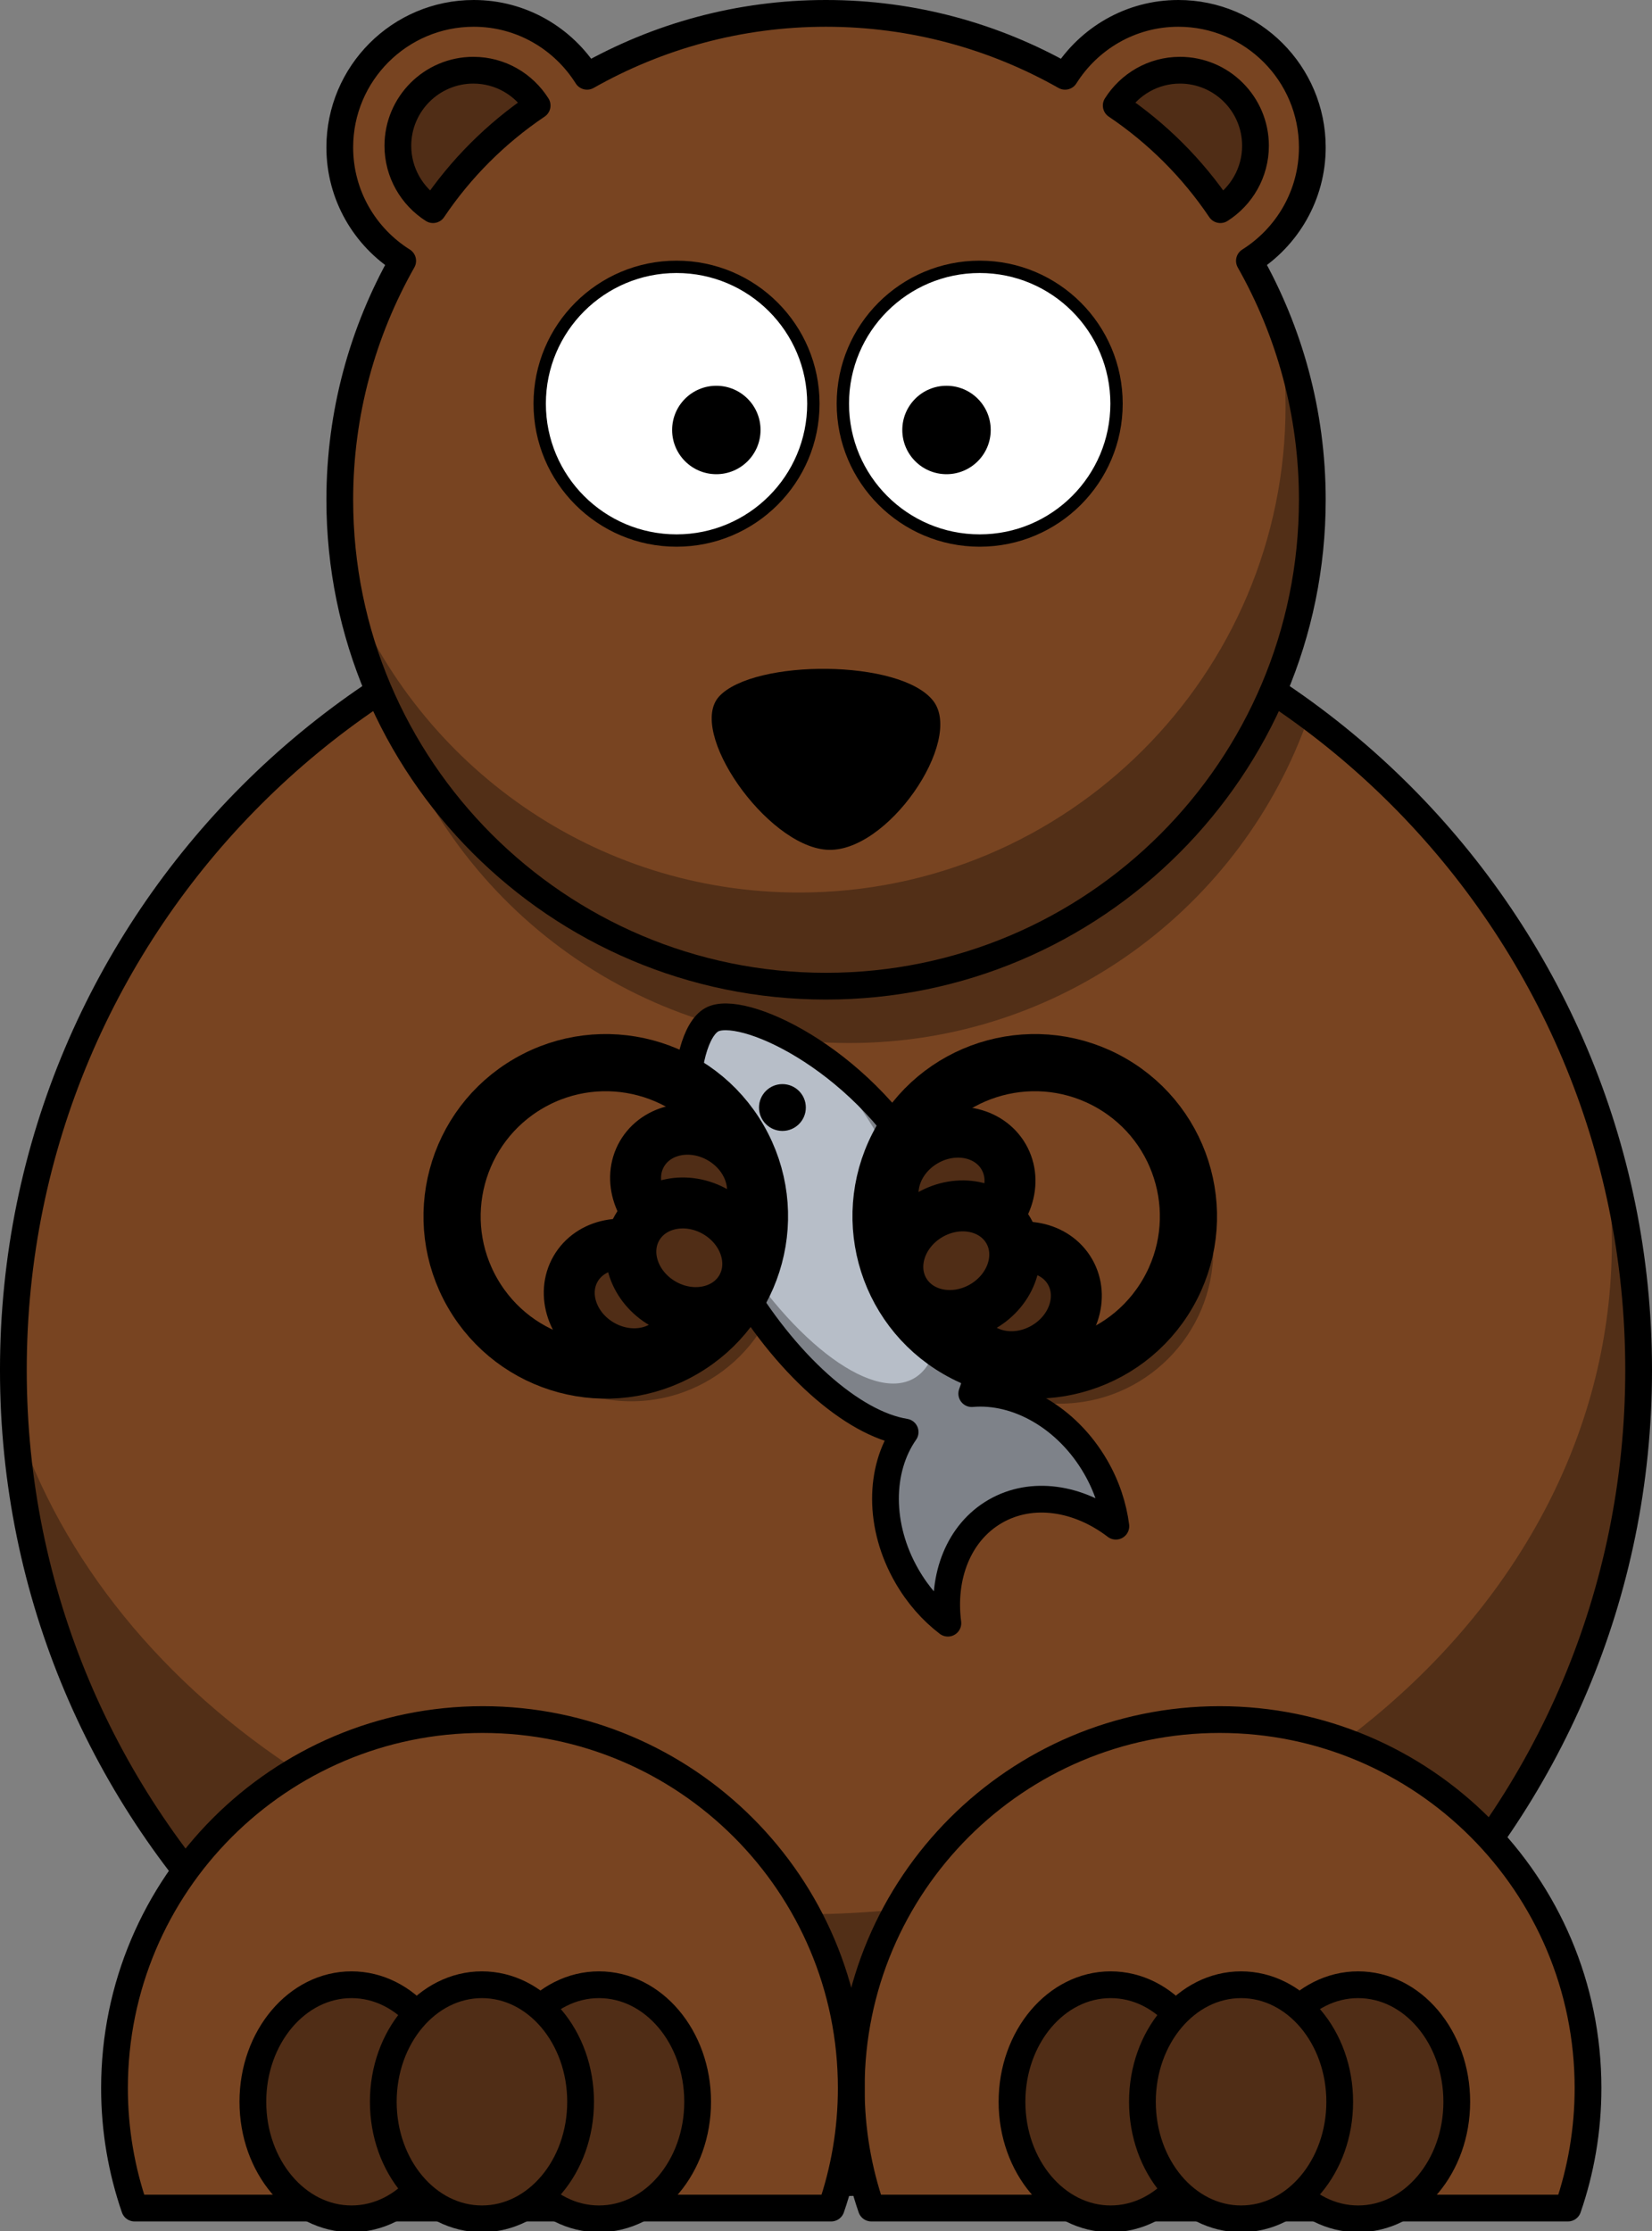
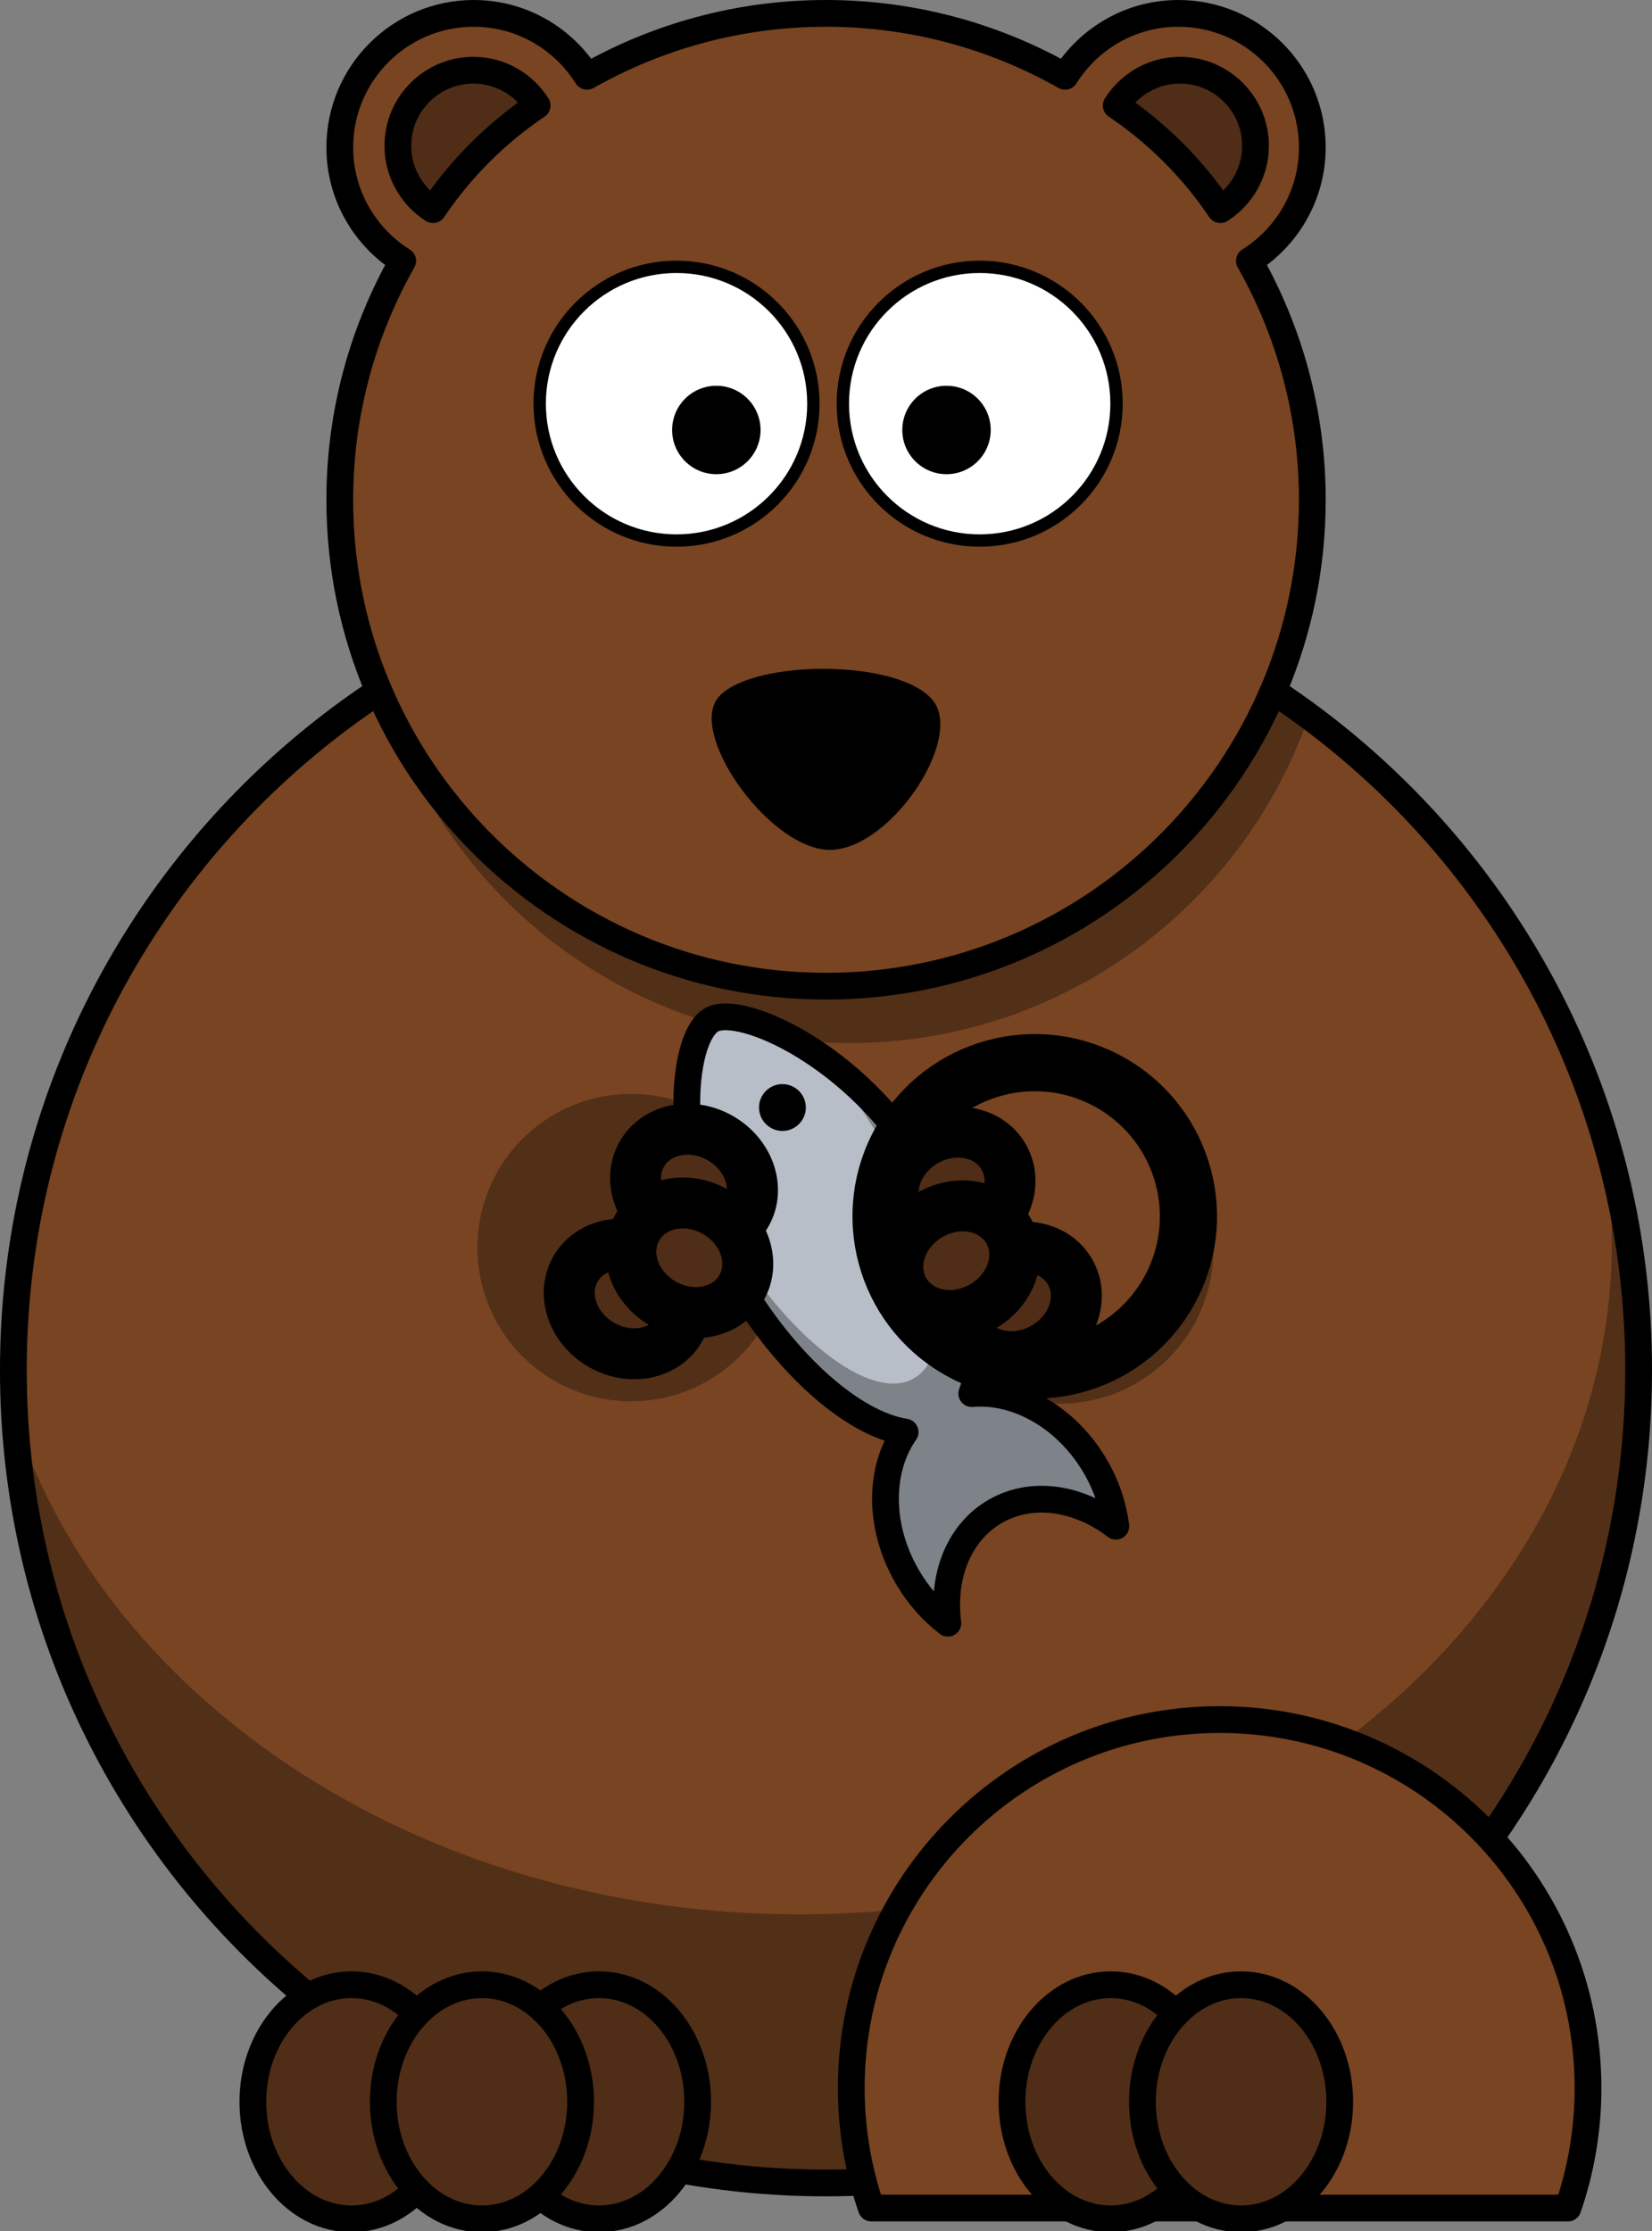
<svg xmlns="http://www.w3.org/2000/svg" width="246.995" height="333.56">
  <rect width="100%" height="100%" fill="#808080" stroke="none" />
  <g>
    <title>Layer 1</title>
    <g id="layer1">
      <path fill="#784421" fill-rule="nonzero" stroke="#000000" stroke-width="4" stroke-linecap="round" stroke-linejoin="round" stroke-miterlimit="4" id="path2385" d="m244.995,204.827c0.019,67.115 -54.383,121.533 -121.498,121.533c-67.115,0 -121.517,-54.418 -121.498,-121.533c-0.019,-67.115 54.383,-121.533 121.498,-121.533c67.115,0 121.517,54.418 121.498,121.533z" />
      <path fill="#000000" fill-opacity="0.314" fill-rule="nonzero" stroke-width="4" stroke-linecap="round" stroke-linejoin="round" stroke-miterlimit="4" id="path3302" d="m123.488,83.344c-24.505,0 -47.314,7.255 -66.406,19.75c8.651,30.482 36.665,52.844 69.906,52.844c31.773,0 58.799,-20.421 68.688,-48.844c-20.186,-14.939 -45.165,-23.75 -72.188,-23.75z" />
      <path fill="#000000" fill-opacity="0.314" fill-rule="nonzero" stroke-width="8.548" stroke-linecap="round" stroke-linejoin="round" stroke-miterlimit="4" id="path3242" d="m117.342,186.521c0,12.69 -10.287,22.978 -22.978,22.978c-12.69,0 -22.978,-10.287 -22.978,-22.978c0,-12.69 10.287,-22.978 22.978,-22.978c12.69,0 22.978,10.287 22.978,22.978z" />
      <path fill="#b7bec8" fill-rule="nonzero" stroke="#000000" stroke-width="4" stroke-linejoin="round" stroke-miterlimit="4" id="path3310" d="m138.029,174.653c-9.675,-16.757 -27.332,-24.671 -31.643,-22.182c-4.698,2.712 -6.259,21.722 3.416,38.479c7.496,12.984 17.69,21.896 25.527,23.151c-3.896,5.562 -4.027,14.087 0.27,21.531c1.652,2.862 3.751,5.231 6.121,7.039c-0.909,-6.977 1.611,-13.56 7.089,-16.722c5.477,-3.162 12.439,-2.052 18.026,2.222c-0.381,-2.957 -1.356,-5.973 -3.008,-8.836c-4.297,-7.443 -11.766,-11.581 -18.538,-10.984c2.831,-7.415 0.237,-20.714 -7.259,-33.698z" />
      <path fill="#000000" fill-opacity="0.314" fill-rule="nonzero" stroke-width="4" stroke-linecap="round" stroke-linejoin="round" stroke-miterlimit="4" id="path3276" d="m123.493,83.331c-12.925,0 -25.375,2.037 -37.062,5.781c10.514,-2.455 21.602,-3.781 33.062,-3.781c31.438,0 60.108,9.878 81.688,26.094c-21.064,-17.541 -48.154,-28.094 -77.688,-28.094zm115.062,82.375c1.594,6.488 2.438,13.187 2.438,20.062c0,55.444 -54.433,100.438 -121.5,100.438c-56.084,0 -103.311,-31.459 -117.281,-74.188c3.724,63.725 56.628,114.312 121.281,114.312c67.067,0 121.5,-54.433 121.5,-121.5c0,-13.683 -2.261,-26.849 -6.438,-39.125z" />
      <path fill="#784421" fill-rule="nonzero" stroke="#000000" stroke-width="4" stroke-linecap="round" stroke-linejoin="round" stroke-miterlimit="4" id="path2479" d="m70.832,2c-11.055,0 -20.031,8.976 -20.031,20.031c0,7.155 3.758,13.426 9.406,16.969c-5.971,10.554 -9.406,22.735 -9.406,35.719c0,40.134 32.553,72.719 72.688,72.719c40.134,0 72.719,-32.584 72.719,-72.719c0,-12.984 -3.435,-25.165 -9.406,-35.719c5.636,-3.545 9.406,-9.824 9.406,-16.969c0,-11.055 -8.976,-20.031 -20.031,-20.031c-7.145,0 -13.392,3.771 -16.938,9.406c-10.56,-5.979 -22.757,-9.406 -35.75,-9.406c-12.99,0 -25.161,3.43 -35.719,9.406c-3.545,-5.636 -9.792,-9.406 -16.938,-9.406z" />
-       <path fill="#784421" fill-rule="nonzero" stroke="#000000" stroke-width="4" stroke-linecap="round" stroke-linejoin="round" stroke-miterlimit="4" id="path3163" d="m182.368,257.081c-30.406,0 -55.094,24.688 -55.094,55.094c0,6.287 1.058,12.308 3,17.938l104.156,0c1.942,-5.629 3,-11.651 3,-17.938c0,-30.406 -24.657,-55.094 -55.062,-55.094z" />
-       <path fill="#784421" fill-rule="nonzero" stroke="#000000" stroke-width="4" stroke-linecap="round" stroke-linejoin="round" stroke-miterlimit="4" id="path3165" d="m72.181,257.081c-30.406,0 -55.062,24.688 -55.062,55.094c0,6.287 1.058,12.308 3,17.938l104.156,0c1.942,-5.629 3,-11.651 3,-17.938c0,-30.406 -24.688,-55.094 -55.094,-55.094z" />
+       <path fill="#784421" fill-rule="nonzero" stroke="#000000" stroke-width="4" stroke-linecap="round" stroke-linejoin="round" stroke-miterlimit="4" id="path3163" d="m182.368,257.081c-30.406,0 -55.094,24.688 -55.094,55.094c0,6.287 1.058,12.308 3,17.938l104.156,0c1.942,-5.629 3,-11.651 3,-17.938c0,-30.406 -24.657,-55.094 -55.062,-55.094" />
      <path fill="#ffffff" fill-rule="nonzero" stroke="#000000" stroke-width="1.846" stroke-linecap="round" stroke-linejoin="round" stroke-miterlimit="4" id="path3177" d="m121.609,60.352c0,11.299 -9.16,20.46 -20.459,20.46c-11.299,0 -20.459,-9.16 -20.459,-20.46c0,-11.299 9.16,-20.459 20.459,-20.459c11.299,0 20.459,9.16 20.459,20.459z" />
      <path fill="#ffffff" fill-rule="nonzero" stroke="#000000" stroke-width="1.846" stroke-linecap="round" stroke-linejoin="round" stroke-miterlimit="4" id="path3179" d="m166.935,60.352c0,11.299 -9.16,20.46 -20.459,20.46c-11.299,0 -20.459,-9.16 -20.459,-20.46c0,-11.299 9.16,-20.459 20.459,-20.459c11.299,0 20.459,9.16 20.459,20.459z" />
      <path fill="#000000" fill-rule="nonzero" stroke-width="4" stroke-linecap="round" stroke-linejoin="round" stroke-miterlimit="4" id="path3183" d="m148.125,64.284c0,3.651 -2.959,6.61 -6.61,6.61c-3.651,0 -6.61,-2.959 -6.61,-6.61c0,-3.651 2.959,-6.61 6.61,-6.61c3.651,0 6.61,2.959 6.61,6.61z" />
      <path fill="#000000" fill-rule="evenodd" stroke-width="1px" id="path3192" d="m107.545,104.09c5.215,-5.563 27.111,-5.588 31.987,0.695c4.63,5.966 -6.954,22.947 -15.993,22.252c-9.013,-0.693 -20.873,-17.743 -15.993,-22.947z" />
      <path fill="#502d16" fill-rule="nonzero" stroke="#000000" stroke-width="4" stroke-linecap="round" stroke-linejoin="round" stroke-miterlimit="4" id="path3220" d="m67.306,314.224c0,9.665 -6.604,17.5 -14.75,17.5c-8.146,0 -14.75,-7.835 -14.75,-17.5c0,-9.665 6.604,-17.5 14.75,-17.5c8.146,0 14.75,7.835 14.75,17.5z" />
      <path fill="#502d16" fill-rule="nonzero" stroke="#000000" stroke-width="4" stroke-linecap="round" stroke-linejoin="round" stroke-miterlimit="4" id="path3224" d="m104.306,314.224c0,9.665 -6.604,17.5 -14.75,17.5c-8.146,0 -14.75,-7.835 -14.75,-17.5c0,-9.665 6.604,-17.5 14.75,-17.5c8.146,0 14.75,7.835 14.75,17.5z" />
      <path fill="#502d16" fill-rule="nonzero" stroke="#000000" stroke-width="4" stroke-linecap="round" stroke-linejoin="round" stroke-miterlimit="4" id="path3222" d="m86.806,314.224c0,9.665 -6.604,17.5 -14.75,17.5c-8.146,0 -14.75,-7.835 -14.75,-17.5c0,-9.665 6.604,-17.5 14.75,-17.5c8.146,0 14.75,7.835 14.75,17.5z" />
      <path fill="#502d16" fill-rule="nonzero" stroke="#000000" stroke-width="4" stroke-linecap="round" stroke-linejoin="round" stroke-miterlimit="4" id="path3226" d="m180.806,314.224c0,9.665 -6.604,17.5 -14.75,17.5c-8.146,0 -14.75,-7.835 -14.75,-17.5c0,-9.665 6.604,-17.5 14.75,-17.5c8.146,0 14.75,7.835 14.75,17.5z" />
-       <path fill="#502d16" fill-rule="nonzero" stroke="#000000" stroke-width="4" stroke-linecap="round" stroke-linejoin="round" stroke-miterlimit="4" id="path3228" d="m217.806,314.224c0,9.665 -6.604,17.5 -14.75,17.5c-8.146,0 -14.75,-7.835 -14.75,-17.5c0,-9.665 6.604,-17.5 14.75,-17.5c8.146,0 14.75,7.835 14.75,17.5z" />
      <path fill="#502d16" fill-rule="nonzero" stroke="#000000" stroke-width="4" stroke-linecap="round" stroke-linejoin="round" stroke-miterlimit="4" id="path3230" d="m200.306,314.224c0,9.665 -6.604,17.5 -14.75,17.5c-8.146,0 -14.75,-7.835 -14.75,-17.5c0,-9.665 6.604,-17.5 14.75,-17.5c8.146,0 14.75,7.835 14.75,17.5z" />
      <path fill="#000000" fill-opacity="0.314" fill-rule="nonzero" stroke-width="4" stroke-linejoin="round" stroke-miterlimit="4" id="path3348" d="m122.844,158.125c3.069,3.457 6.102,7.586 8.812,12.281c9.212,15.955 11.454,31.93 5,35.656c-6.454,3.726 -19.163,-6.201 -28.375,-22.156c-1.807,-3.13 -3.336,-6.242 -4.594,-9.281c1.052,5.263 2.996,10.893 6.125,16.312c7.496,12.984 17.694,21.901 25.531,23.156c-3.896,5.562 -4.047,14.088 0.25,21.531c1.652,2.862 3.755,5.223 6.125,7.031c-0.909,-6.977 1.616,-13.556 7.094,-16.719c5.477,-3.162 12.444,-2.056 18.031,2.219c-0.381,-2.957 -1.378,-5.95 -3.031,-8.812c-4.297,-7.443 -11.759,-11.597 -18.531,-11c2.831,-7.415 0.246,-20.704 -7.25,-33.688c-4.151,-7.189 -9.783,-12.721 -15.188,-16.531z" />
      <path fill="#000000" fill-opacity="0.314" fill-rule="nonzero" stroke-width="8.548" stroke-linecap="round" stroke-linejoin="round" stroke-miterlimit="4" id="path3244" d="m181.403,186.874c0,12.69 -10.287,22.978 -22.978,22.978c-12.69,0 -22.978,-10.287 -22.978,-22.978c0,-12.69 10.287,-22.978 22.978,-22.978c12.69,0 22.978,10.287 22.978,22.978z" />
-       <path fill="#784421" fill-rule="nonzero" stroke="#000000" stroke-width="8.548" stroke-linecap="round" stroke-linejoin="round" stroke-miterlimit="4" id="path3159" d="m110.471,170.361c6.345,10.99 2.58,25.043 -8.41,31.388c-10.99,6.345 -25.043,2.58 -31.388,-8.41c-6.345,-10.99 -2.58,-25.043 8.41,-31.388c10.99,-6.345 25.043,-2.58 31.388,8.41z" />
      <path fill="#784421" fill-rule="nonzero" stroke="#000000" stroke-width="8.548" stroke-linecap="round" stroke-linejoin="round" stroke-miterlimit="4" id="path3161" d="m174.607,193.338c-6.345,10.99 -20.398,14.755 -31.388,8.41c-10.99,-6.345 -14.755,-20.398 -8.41,-31.388c6.345,-10.99 20.398,-14.755 31.388,-8.41c10.99,6.345 14.755,20.398 8.41,31.388z" />
      <path fill="#502d16" fill-rule="nonzero" stroke="#000000" stroke-width="7.618" stroke-linecap="round" stroke-linejoin="round" stroke-miterlimit="4" id="path3264" d="m97.805,187.35c4.305,2.485 6.024,7.566 3.84,11.348c-2.184,3.782 -7.444,4.834 -11.748,2.348c-4.305,-2.485 -6.024,-7.566 -3.84,-11.348c2.184,-3.782 7.444,-4.834 11.748,-2.348z" />
      <path fill="#502d16" fill-rule="nonzero" stroke="#000000" stroke-width="7.618" stroke-linecap="round" stroke-linejoin="round" stroke-miterlimit="4" id="path3266" d="m107.723,170.17c4.305,2.485 6.024,7.566 3.84,11.348c-2.184,3.782 -7.444,4.834 -11.748,2.349c-4.305,-2.485 -6.024,-7.566 -3.84,-11.349c2.184,-3.782 7.444,-4.834 11.748,-2.348z" />
      <path fill="#502d16" fill-rule="nonzero" stroke="#000000" stroke-width="7.618" stroke-linecap="round" stroke-linejoin="round" stroke-miterlimit="4" id="path3268" d="m107.014,181.193c4.305,2.485 6.024,7.566 3.84,11.348c-2.184,3.782 -7.444,4.834 -11.748,2.349c-4.305,-2.485 -6.024,-7.566 -3.84,-11.349c2.184,-3.782 7.444,-4.834 11.748,-2.348z" />
      <path fill="#502d16" fill-rule="nonzero" stroke="#000000" stroke-width="7.618" stroke-linecap="round" stroke-linejoin="round" stroke-miterlimit="4" id="path3270" d="m148.232,187.787c-4.305,2.485 -6.024,7.566 -3.84,11.349c2.184,3.782 7.444,4.834 11.748,2.348c4.305,-2.485 6.024,-7.566 3.84,-11.348c-2.184,-3.782 -7.444,-4.834 -11.748,-2.349z" />
      <path fill="#502d16" fill-rule="nonzero" stroke="#000000" stroke-width="7.618" stroke-linecap="round" stroke-linejoin="round" stroke-miterlimit="4" id="path3272" d="m138.313,170.608c-4.305,2.485 -6.024,7.566 -3.84,11.349c2.184,3.782 7.444,4.834 11.748,2.348c4.305,-2.485 6.024,-7.566 3.84,-11.348c-2.184,-3.782 -7.444,-4.834 -11.748,-2.349z" />
      <path fill="#502d16" fill-rule="nonzero" stroke="#000000" stroke-width="7.618" stroke-linecap="round" stroke-linejoin="round" stroke-miterlimit="4" id="path3274" d="m139.022,181.63c-4.305,2.485 -6.024,7.566 -3.84,11.349c2.184,3.782 7.444,4.834 11.748,2.348c4.305,-2.485 6.024,-7.566 3.84,-11.348c-2.184,-3.782 -7.444,-4.834 -11.748,-2.349z" />
      <path fill="#502d16" fill-rule="nonzero" stroke="#000000" stroke-width="4" stroke-linecap="round" stroke-linejoin="round" stroke-miterlimit="4" id="path2483" d="m176.417,10.498c-4.018,0 -7.526,2.116 -9.527,5.279c6.143,4.138 11.433,9.422 15.568,15.568c3.153,-2.004 5.255,-5.542 5.255,-9.552c0,-6.233 -5.062,-11.296 -11.295,-11.296z" />
      <path fill="#000000" fill-rule="nonzero" stroke-width="4" stroke-linecap="round" stroke-linejoin="round" stroke-miterlimit="4" id="path2515" d="m113.711,64.284c0,3.651 -2.959,6.61 -6.61,6.61c-3.651,0 -6.61,-2.959 -6.61,-6.61c0,-3.651 2.959,-6.61 6.61,-6.61c3.651,0 6.61,2.959 6.61,6.61z" />
      <path fill="#502d16" fill-rule="nonzero" stroke="#000000" stroke-width="4" stroke-linecap="round" stroke-linejoin="round" stroke-miterlimit="4" id="path2523" d="m70.782,10.498c4.018,0 7.526,2.116 9.527,5.279c-6.143,4.138 -11.433,9.422 -15.568,15.568c-3.153,-2.004 -5.255,-5.542 -5.255,-9.552c0,-6.233 5.062,-11.296 11.295,-11.296z" />
-       <path fill="#000000" fill-opacity="0.314" fill-rule="nonzero" stroke-width="4" stroke-linecap="round" stroke-linejoin="round" stroke-miterlimit="4" id="path2525" d="m191.082,47.938c0.742,4.151 1.125,8.417 1.125,12.781c0,40.134 -32.584,72.719 -72.719,72.719c-30.638,0 -56.839,-19.003 -67.531,-45.844c6.082,34 35.792,59.844 71.531,59.844c40.134,0 72.719,-32.584 72.719,-72.719c0,-9.462 -1.824,-18.491 -5.125,-26.781z" />
      <path fill="#000000" fill-rule="nonzero" stroke-width="4" stroke-linecap="round" stroke-linejoin="round" stroke-miterlimit="4" id="path3346" d="m120.482,165.578c0,1.933 -1.567,3.5 -3.5,3.5c-1.933,0 -3.5,-1.567 -3.5,-3.5c0,-1.933 1.567,-3.5 3.5,-3.5c1.933,0 3.5,1.567 3.5,3.5z" />
    </g>
  </g>
</svg>